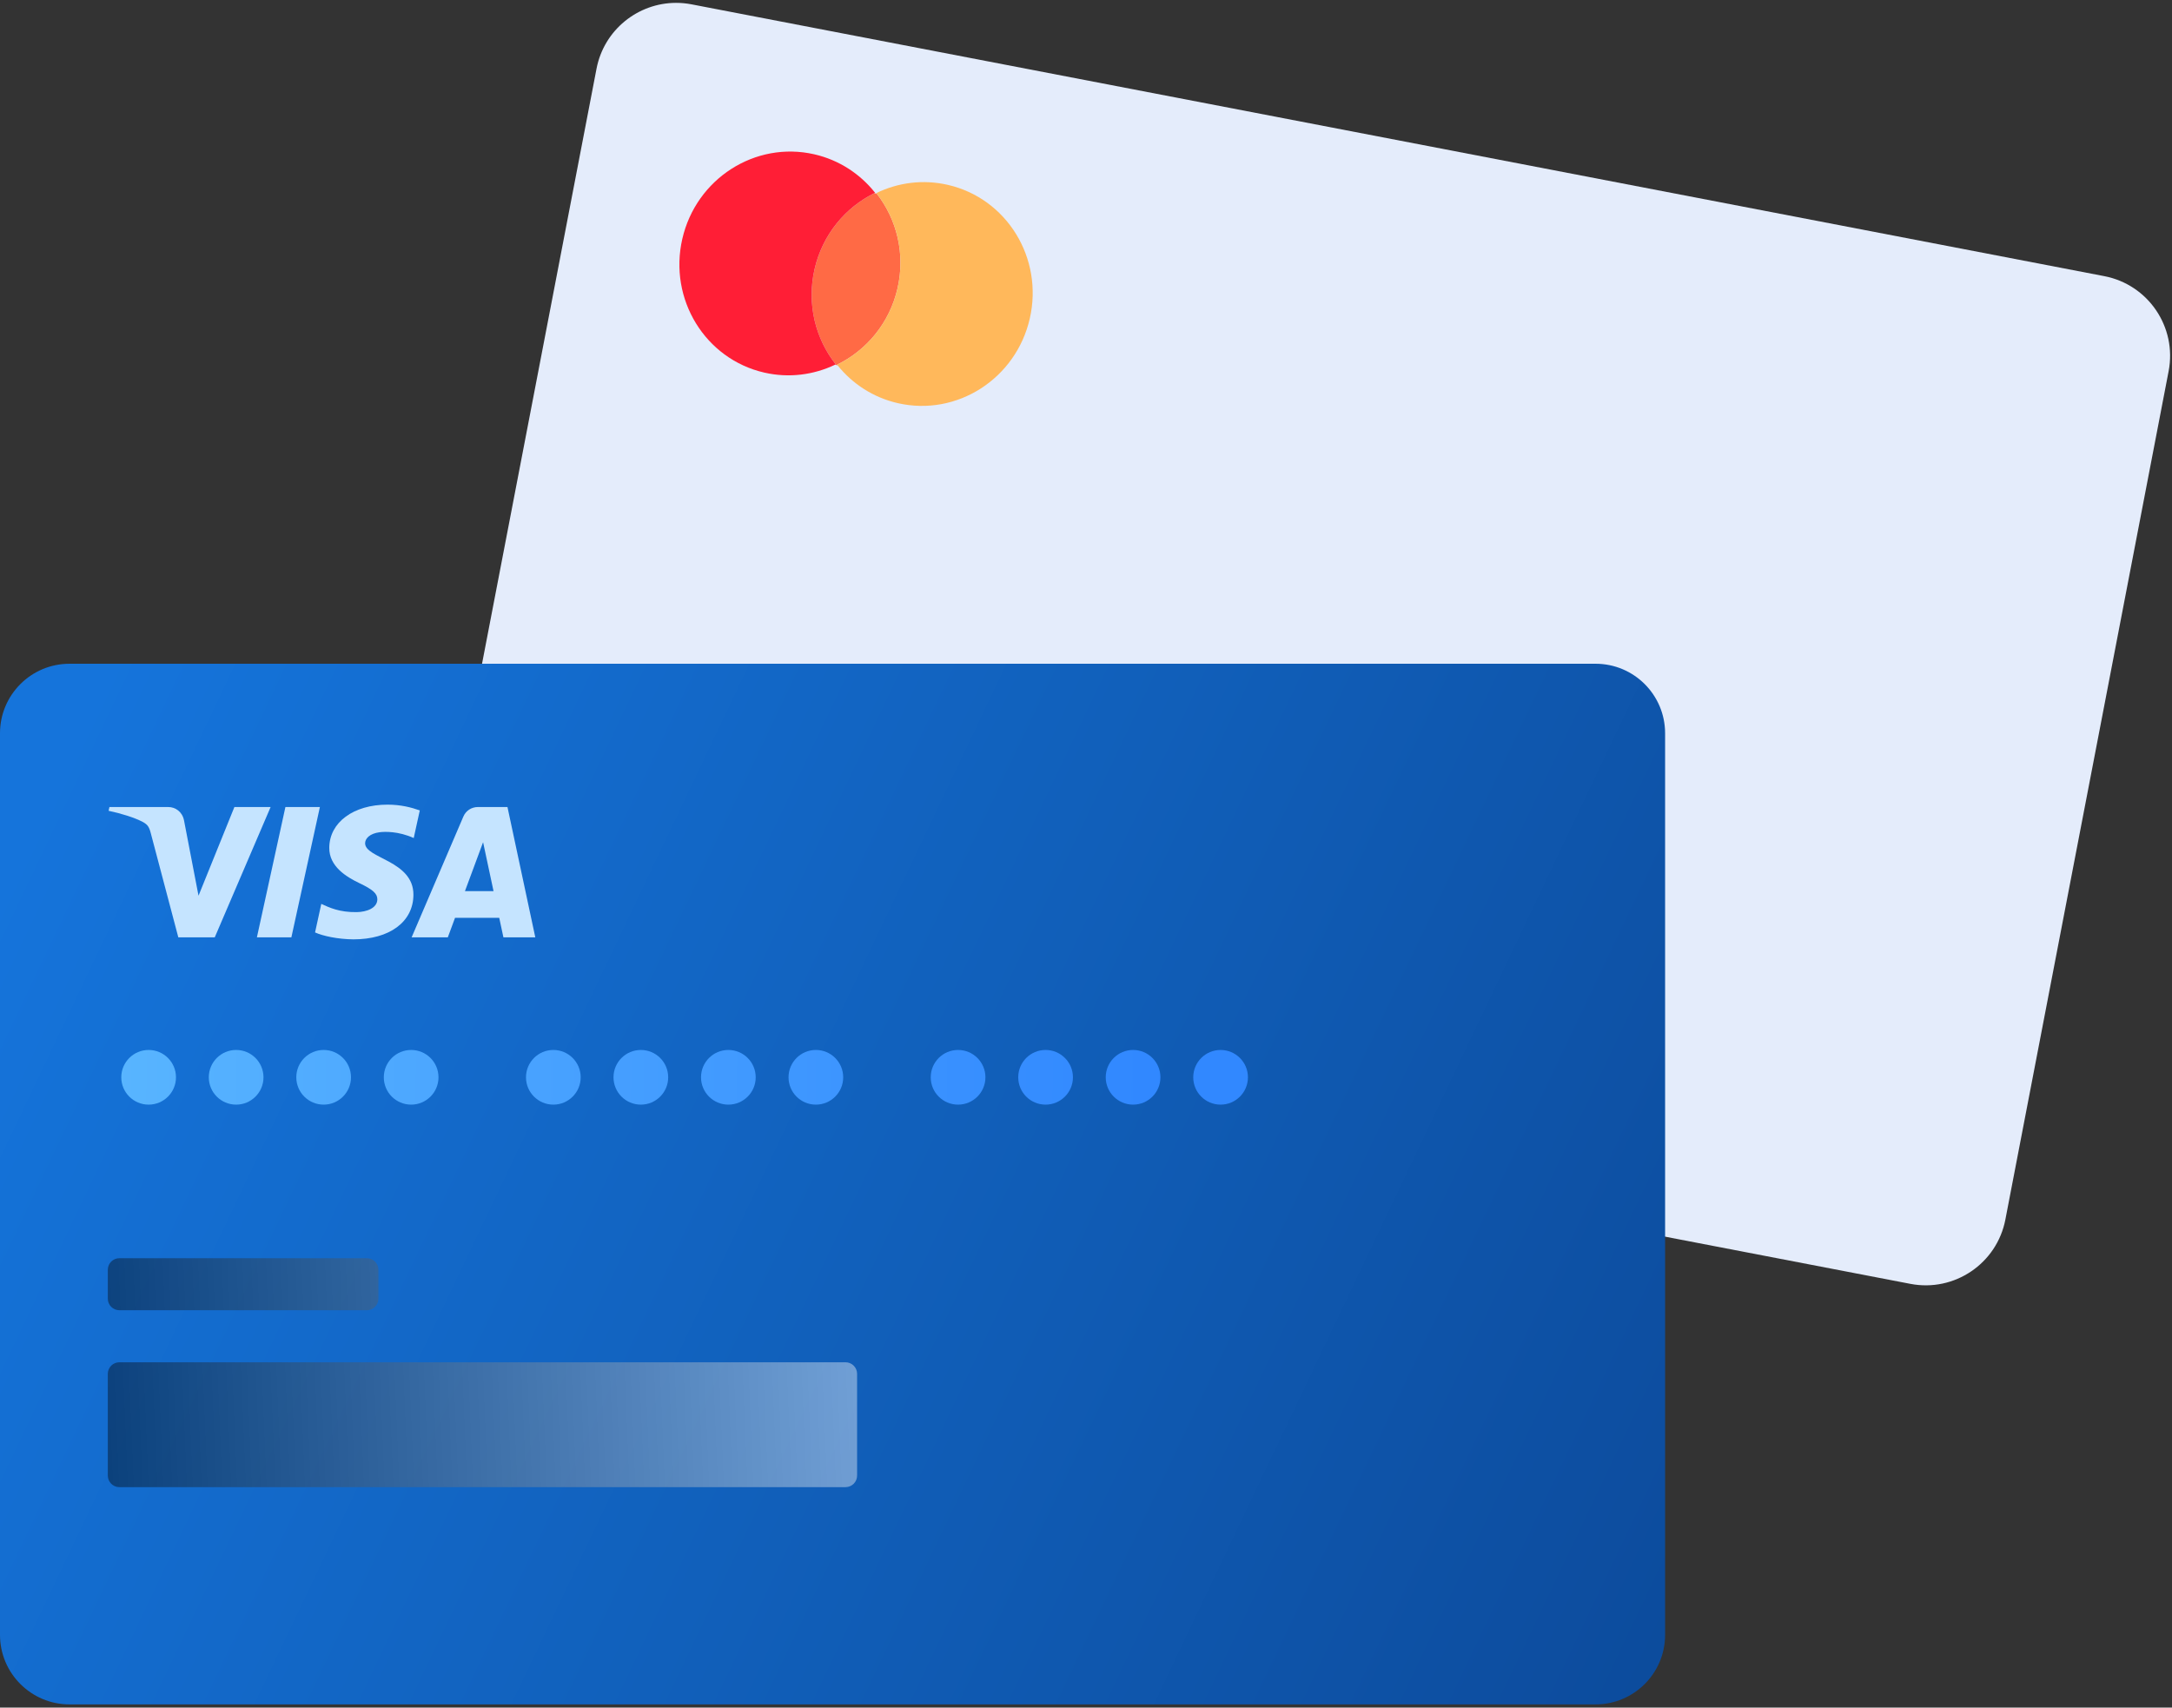
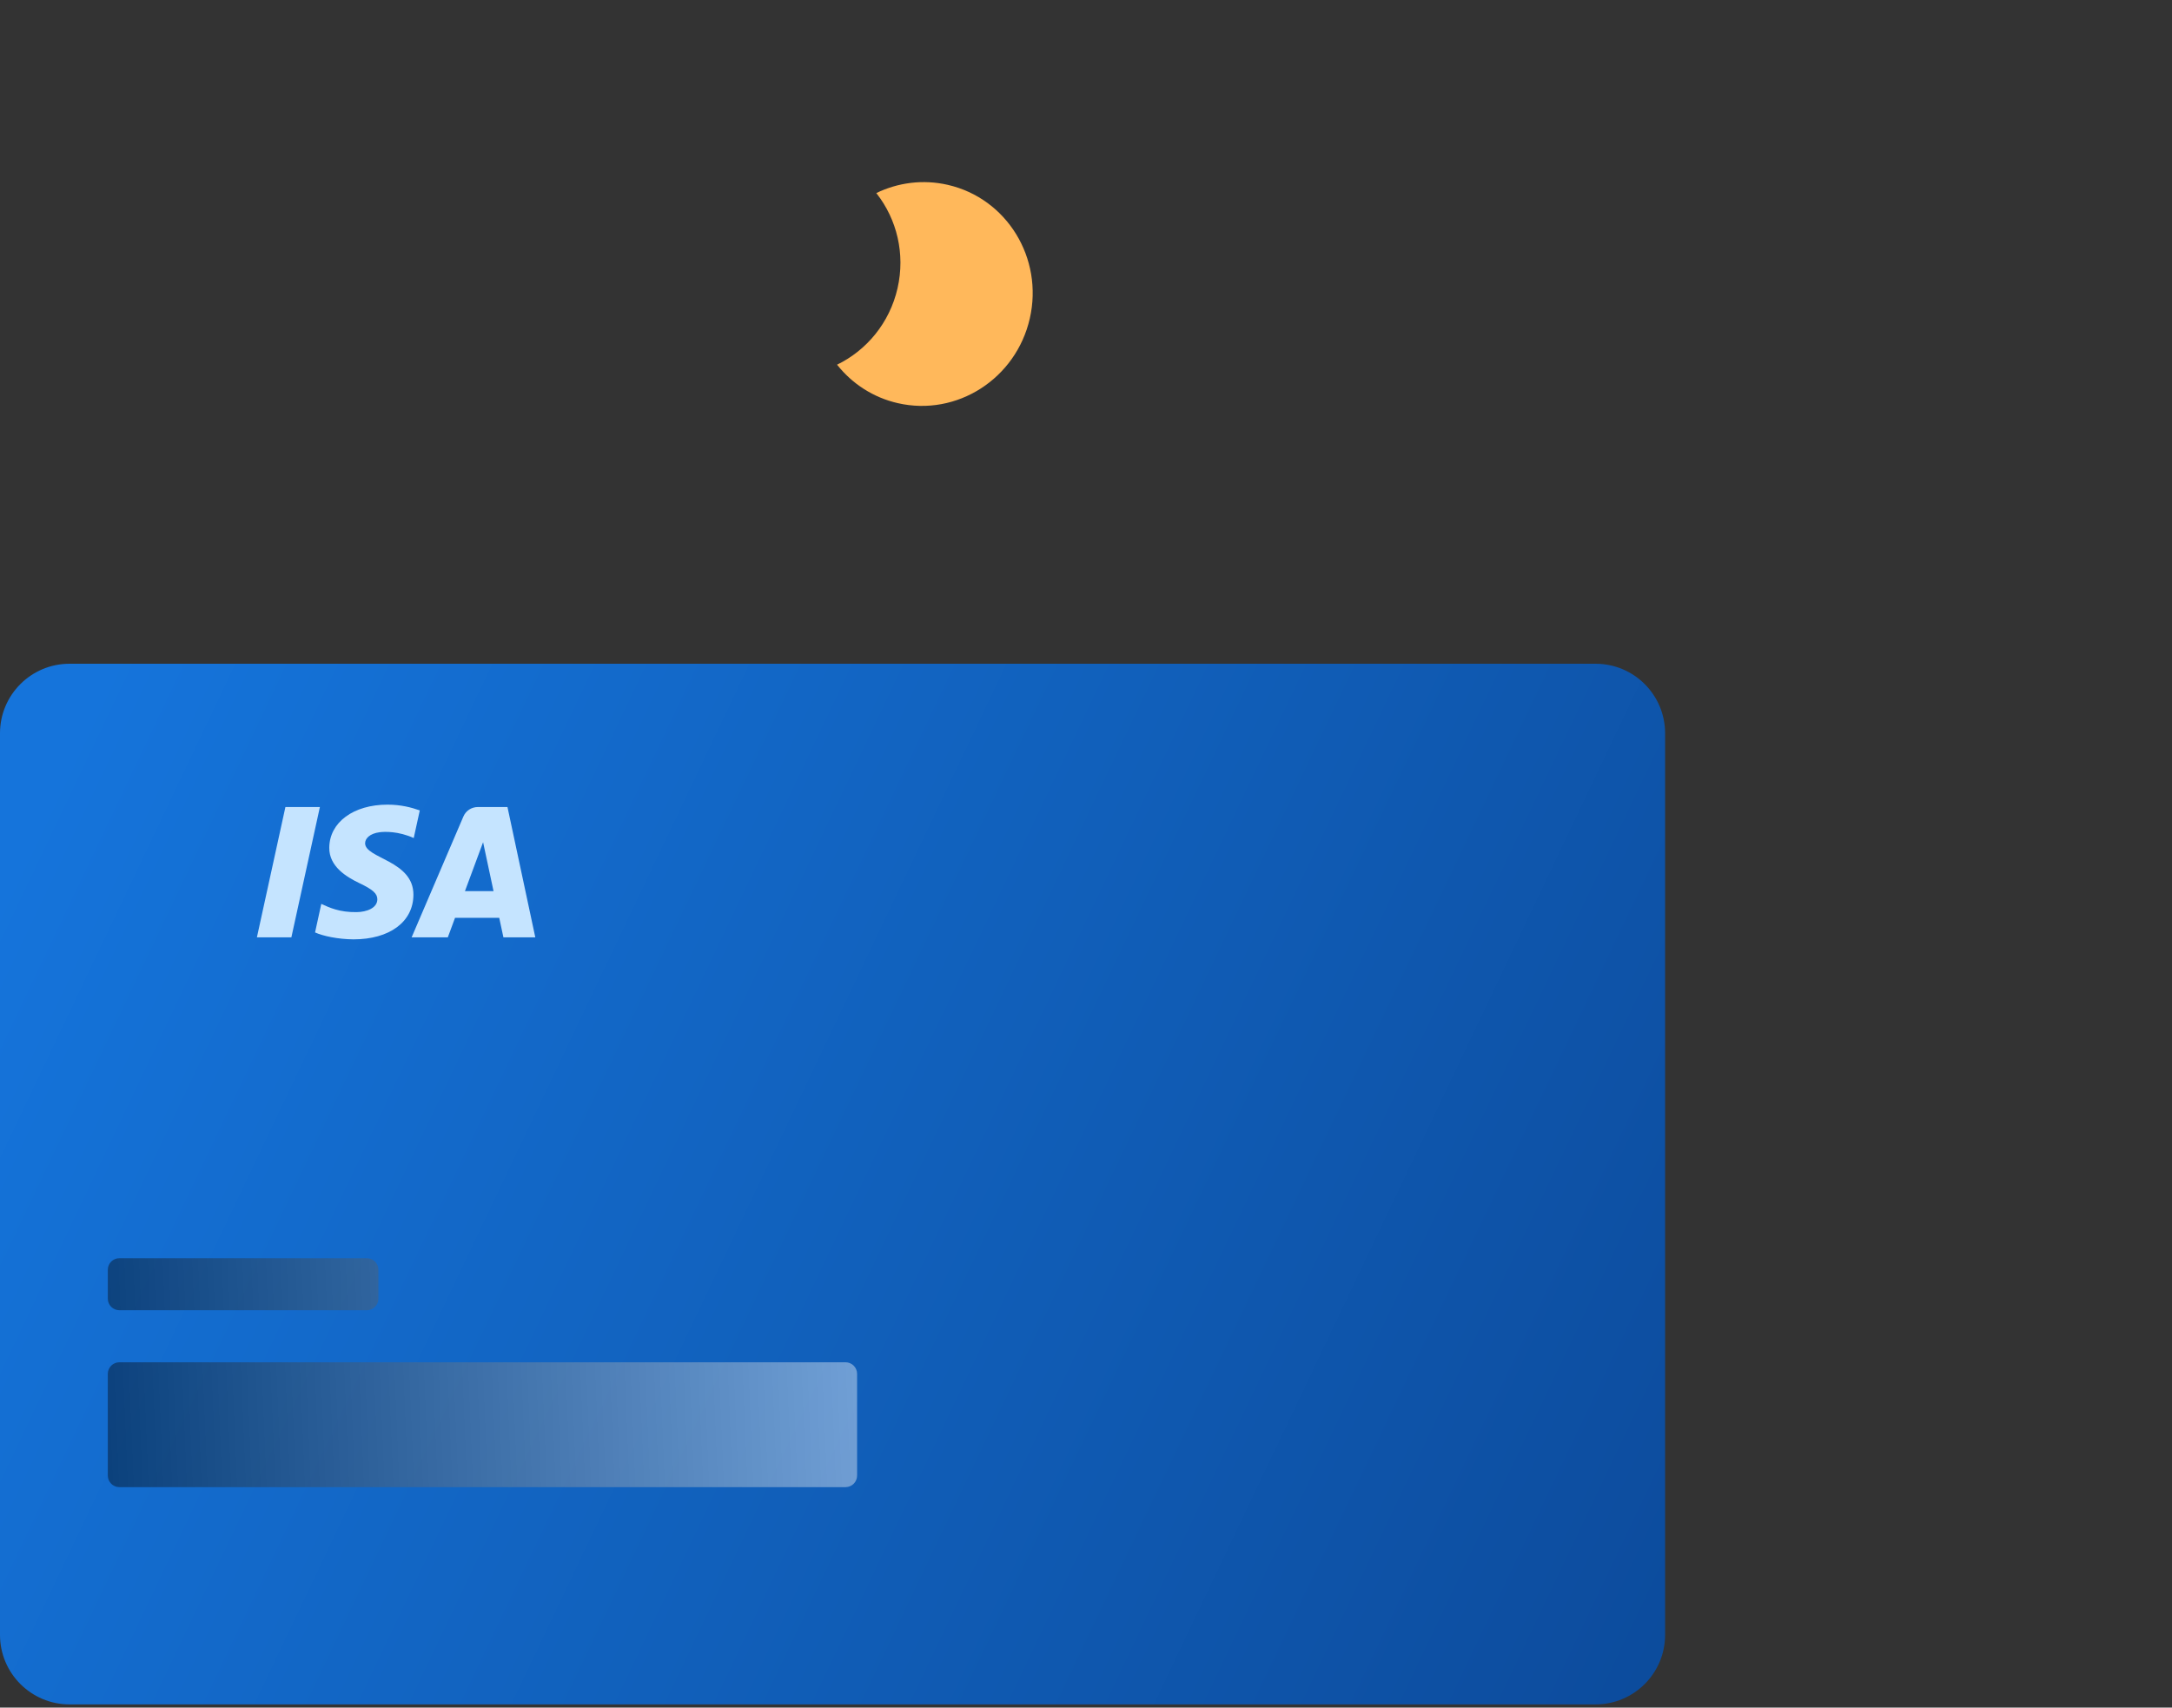
<svg xmlns="http://www.w3.org/2000/svg" width="566" height="445" viewBox="0 0 566 445" fill="none">
  <rect x="0" y="0" width="566" height="445" fill="#333333" stroke="none" />
-   <path d="M155.449 17.898L112.912 238.984C110.705 250.447 118.214 261.533 129.681 263.74L497.826 334.571C509.293 336.778 520.378 329.269 522.582 317.806L565.122 96.72C567.326 85.25 559.817 74.168 548.353 71.963L180.208 1.13C178.845 0.869 177.489 0.742 176.151 0.745C166.229 0.767 157.393 7.794 155.449 17.898Z" fill="url(#paint0_linear_223_3908)" />
-   <path d="M233.892 75.114C235.953 66.106 233.68 57.146 228.472 50.466L227.868 50.331C220.269 54.076 214.324 61.158 212.263 70.162C210.187 79.234 212.503 88.269 217.795 94.964C217.732 94.995 217.663 95.019 217.596 95.049L218.264 95.202C218.222 95.148 218.167 95.094 218.122 95.039C225.798 91.312 231.817 84.185 233.892 75.114Z" fill="#FF6A45" />
-   <path d="M212.19 40.209C196.789 36.687 181.391 46.566 177.797 62.275C174.2 77.985 183.771 93.573 199.169 97.099C205.6 98.57 212.028 97.7 217.599 95.049C217.665 95.019 217.729 94.994 217.795 94.964C212.5 88.269 210.187 79.233 212.26 70.162C214.32 61.157 220.266 54.075 227.864 50.328C227.922 50.3 227.976 50.261 228.033 50.234C224.161 45.345 218.696 41.698 212.19 40.209Z" fill="#FF1E36" />
  <path d="M246.983 48.171C240.477 46.683 233.967 47.592 228.357 50.312C228.4 50.364 228.433 50.415 228.472 50.466C233.68 57.143 235.95 66.106 233.89 75.114C231.814 84.185 225.799 91.313 218.125 95.04C218.17 95.094 218.219 95.145 218.261 95.202C222.121 100.009 227.535 103.593 233.962 105.064C249.364 108.59 264.761 98.711 268.355 82.998C271.953 67.291 262.385 51.697 246.983 48.171Z" fill="#FFB85B" />
  <path d="M18.122 172.971C8.113 172.971 0 181.083 0 191.093V426.039C0 436.049 8.113 444.165 18.122 444.165H415.786C425.792 444.165 433.908 436.049 433.908 426.039V191.093C433.908 181.083 425.792 172.971 415.786 172.971H18.122Z" fill="url(#paint1_linear_223_3908)" />
-   <path d="M61.083 210.306L51.732 233.418L47.947 213.767C47.506 211.571 45.752 210.306 43.803 210.306H28.517L28.303 211.29C31.444 211.958 35.008 213.033 37.168 214.181C38.49 214.882 38.868 215.495 39.303 217.165L46.467 244.267H55.963L70.522 210.306H61.083Z" fill="#C5E4FF" />
  <path d="M74.377 210.306L66.947 244.267H75.93L83.36 210.306H74.377Z" fill="#C5E4FF" />
  <path d="M132.241 210.306H124.572C122.848 210.306 121.392 211.284 120.749 212.794L107.266 244.267H116.698L118.574 239.19H130.097L131.184 244.267H139.493L132.241 210.306ZM121.159 232.231L125.889 219.479L128.611 232.231H121.159Z" fill="#C5E4FF" />
  <path d="M95.145 219.714C95.175 218.497 96.359 217.204 98.956 216.875C100.24 216.709 103.792 216.579 107.812 218.391L109.392 211.191C107.229 210.423 104.45 209.687 100.986 209.687C92.106 209.687 85.857 214.302 85.806 220.91C85.748 225.803 90.267 228.528 93.674 230.156C97.171 231.82 98.346 232.886 98.331 234.375C98.304 236.652 95.54 237.658 92.955 237.698C88.436 237.767 85.815 236.504 83.725 235.553L82.1 242.992C84.196 243.935 88.074 244.756 92.091 244.795C101.53 244.795 107.703 240.238 107.734 233.176C107.773 224.215 95.057 223.719 95.145 219.714Z" fill="#C5E4FF" />
-   <path d="M31.606 280.742C31.606 284.678 34.795 287.867 38.734 287.867C42.667 287.867 45.859 284.678 45.859 280.742C45.859 276.807 42.667 273.617 38.734 273.617C34.795 273.617 31.606 276.807 31.606 280.742ZM54.41 280.742C54.41 284.678 57.599 287.867 61.535 287.867C65.471 287.867 68.663 284.678 68.663 280.742C68.663 276.807 65.471 273.617 61.535 273.617C57.599 273.617 54.41 276.807 54.41 280.742ZM77.211 280.742C77.211 284.678 80.403 287.867 84.339 287.867C88.274 287.867 91.464 284.678 91.464 280.742C91.464 276.807 88.274 273.617 84.339 273.617C80.403 273.617 77.211 276.807 77.211 280.742ZM100.015 280.742C100.015 284.678 103.204 287.867 107.14 287.867C111.075 287.867 114.268 284.678 114.268 280.742C114.268 276.807 111.075 273.617 107.14 273.617C103.204 273.617 100.015 276.807 100.015 280.742ZM137.069 280.742C137.069 284.678 140.258 287.867 144.194 287.867C148.129 287.867 151.322 284.678 151.322 280.742C151.322 276.807 148.129 273.617 144.194 273.617C140.258 273.617 137.069 276.807 137.069 280.742ZM159.873 280.742C159.873 284.678 163.062 287.867 166.998 287.867C170.933 287.867 174.123 284.678 174.123 280.742C174.123 276.807 170.933 273.617 166.998 273.617C163.062 273.617 159.873 276.807 159.873 280.742ZM182.676 280.742C182.676 284.678 185.866 287.867 189.801 287.867C193.737 287.867 196.927 284.678 196.927 280.742C196.927 276.807 193.737 273.617 189.801 273.617C185.866 273.617 182.676 276.807 182.676 280.742ZM205.483 280.742C205.483 284.678 208.673 287.867 212.608 287.867C216.544 287.867 219.73 284.678 219.73 280.742C219.73 276.807 216.544 273.617 212.608 273.617C208.673 273.617 205.483 276.807 205.483 280.742ZM242.537 280.742C242.537 284.678 245.727 287.867 249.659 287.867C253.595 287.867 256.791 284.678 256.791 280.742C256.791 276.807 253.595 273.617 249.659 273.617C245.727 273.617 242.537 276.807 242.537 280.742ZM265.341 280.742C265.341 284.678 268.528 287.867 272.466 287.867C276.399 287.867 279.594 284.678 279.594 280.742C279.594 276.807 276.399 273.617 272.466 273.617C268.528 273.617 265.341 276.807 265.341 280.742ZM288.142 280.742C288.142 284.678 291.338 287.867 295.27 287.867C299.206 287.867 302.395 284.678 302.395 280.742C302.395 276.807 299.206 273.617 295.27 273.617C291.338 273.617 288.142 276.807 288.142 280.742ZM310.946 280.742C310.946 284.678 314.139 287.867 318.071 287.867C322.004 287.867 325.199 284.678 325.199 280.742C325.199 276.807 322.004 273.617 318.071 273.617C314.139 273.617 310.946 276.807 310.946 280.742Z" fill="url(#paint2_linear_223_3908)" />
  <g opacity="0.4">
    <path d="M31.114 327.885H95.584C97.251 327.885 98.605 329.238 98.605 330.905V338.426C98.605 340.093 97.251 341.446 95.584 341.446H31.114C29.447 341.446 28.094 340.093 28.094 338.426V330.905C28.094 329.238 29.447 327.885 31.114 327.885ZM31.114 355.005H220.332C221.999 355.005 223.352 356.358 223.352 358.025V384.526C223.352 386.196 221.999 387.546 220.332 387.546H31.114C29.447 387.546 28.094 386.196 28.094 384.526V358.025C28.094 356.358 29.447 355.005 31.114 355.005Z" fill="url(#paint3_linear_223_3908)" />
  </g>
  <defs>
    <linearGradient id="paint0_linear_223_3908" x1="532.955" y1="264.28" x2="149.298" y2="51.907" gradientUnits="userSpaceOnUse">
      <stop stop-color="#E4ECFB" />
      <stop offset="0.5" stop-color="#E4ECFB" />
      <stop offset="1" stop-color="#E4ECFB" />
    </linearGradient>
    <linearGradient id="paint1_linear_223_3908" x1="435.376" y1="442.621" x2="-1.54" y2="234.698" gradientUnits="userSpaceOnUse">
      <stop stop-color="#0C4B9C" />
      <stop offset="0.5" stop-color="#1160BB" />
      <stop offset="1" stop-color="#1574DB" />
    </linearGradient>
    <linearGradient id="paint2_linear_223_3908" x1="298.321" y1="280.742" x2="-17.354" y2="278.694" gradientUnits="userSpaceOnUse">
      <stop stop-color="#3188FF" />
      <stop offset="0.5" stop-color="#48A2FF" />
      <stop offset="1" stop-color="#5FBDFF" />
    </linearGradient>
    <linearGradient id="paint3_linear_223_3908" x1="222.479" y1="341.899" x2="26.78" y2="350.142" gradientUnits="userSpaceOnUse">
      <stop stop-color="white" />
      <stop offset="1" />
    </linearGradient>
  </defs>
</svg>